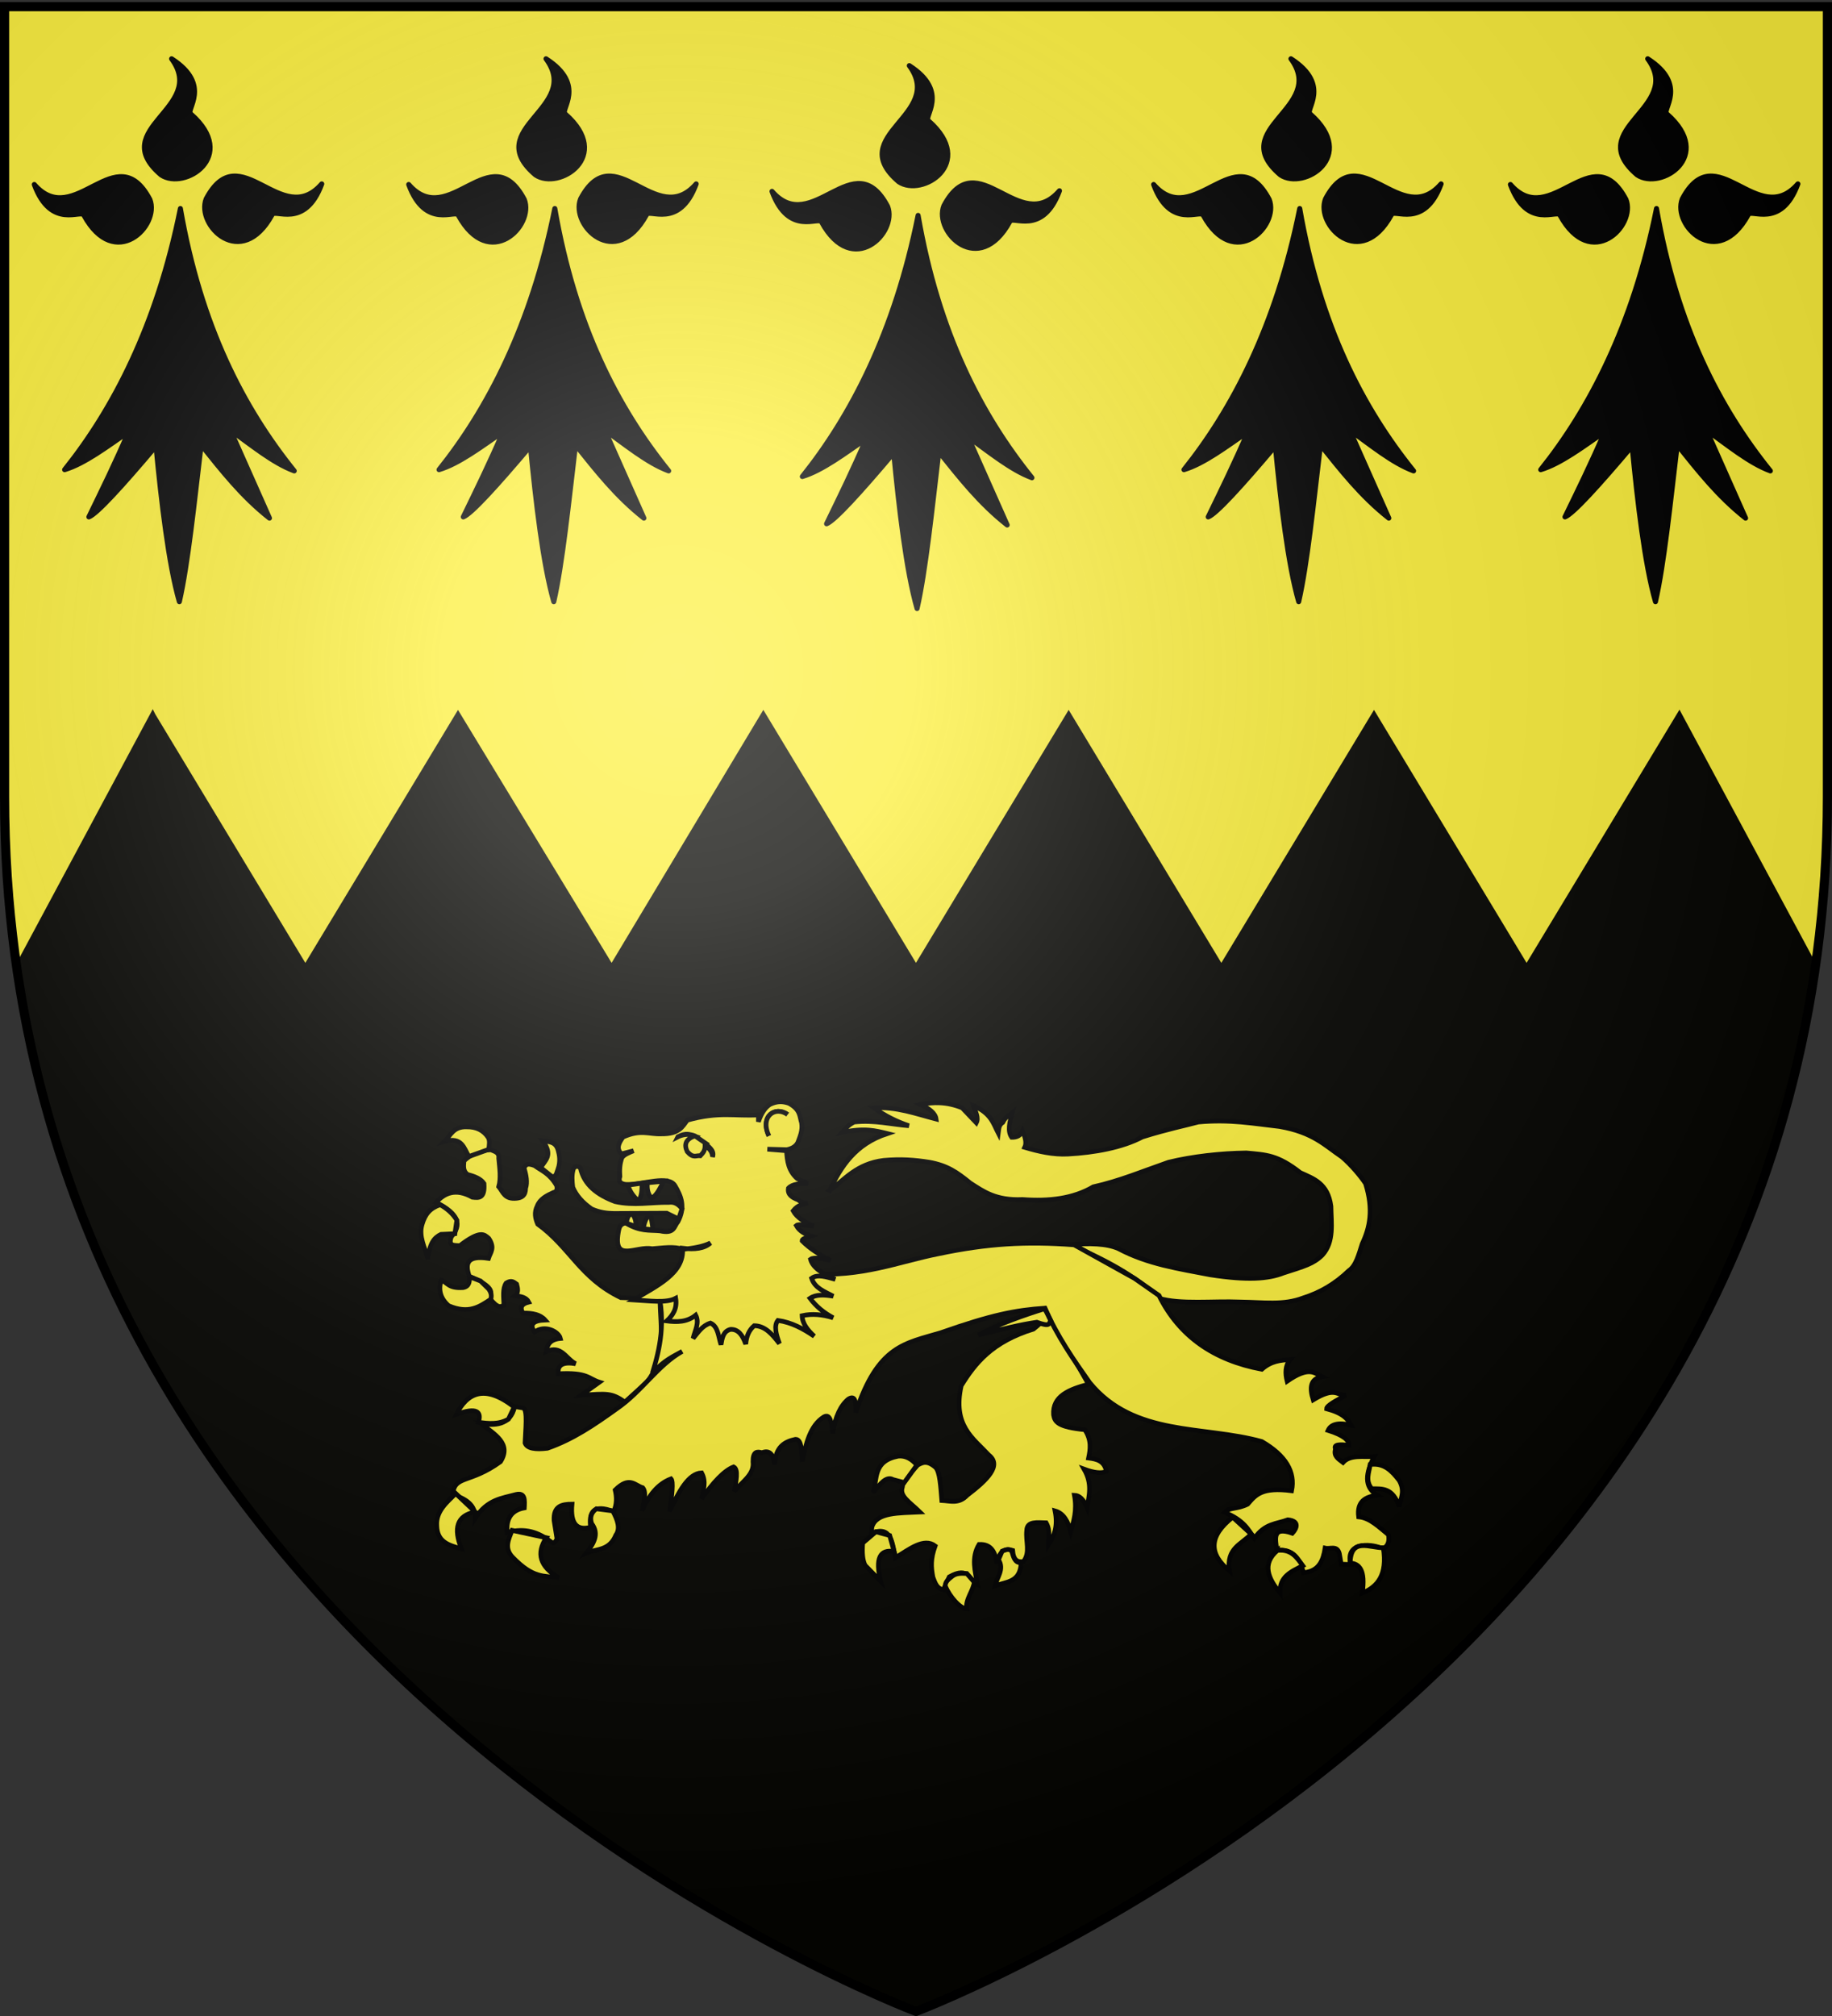
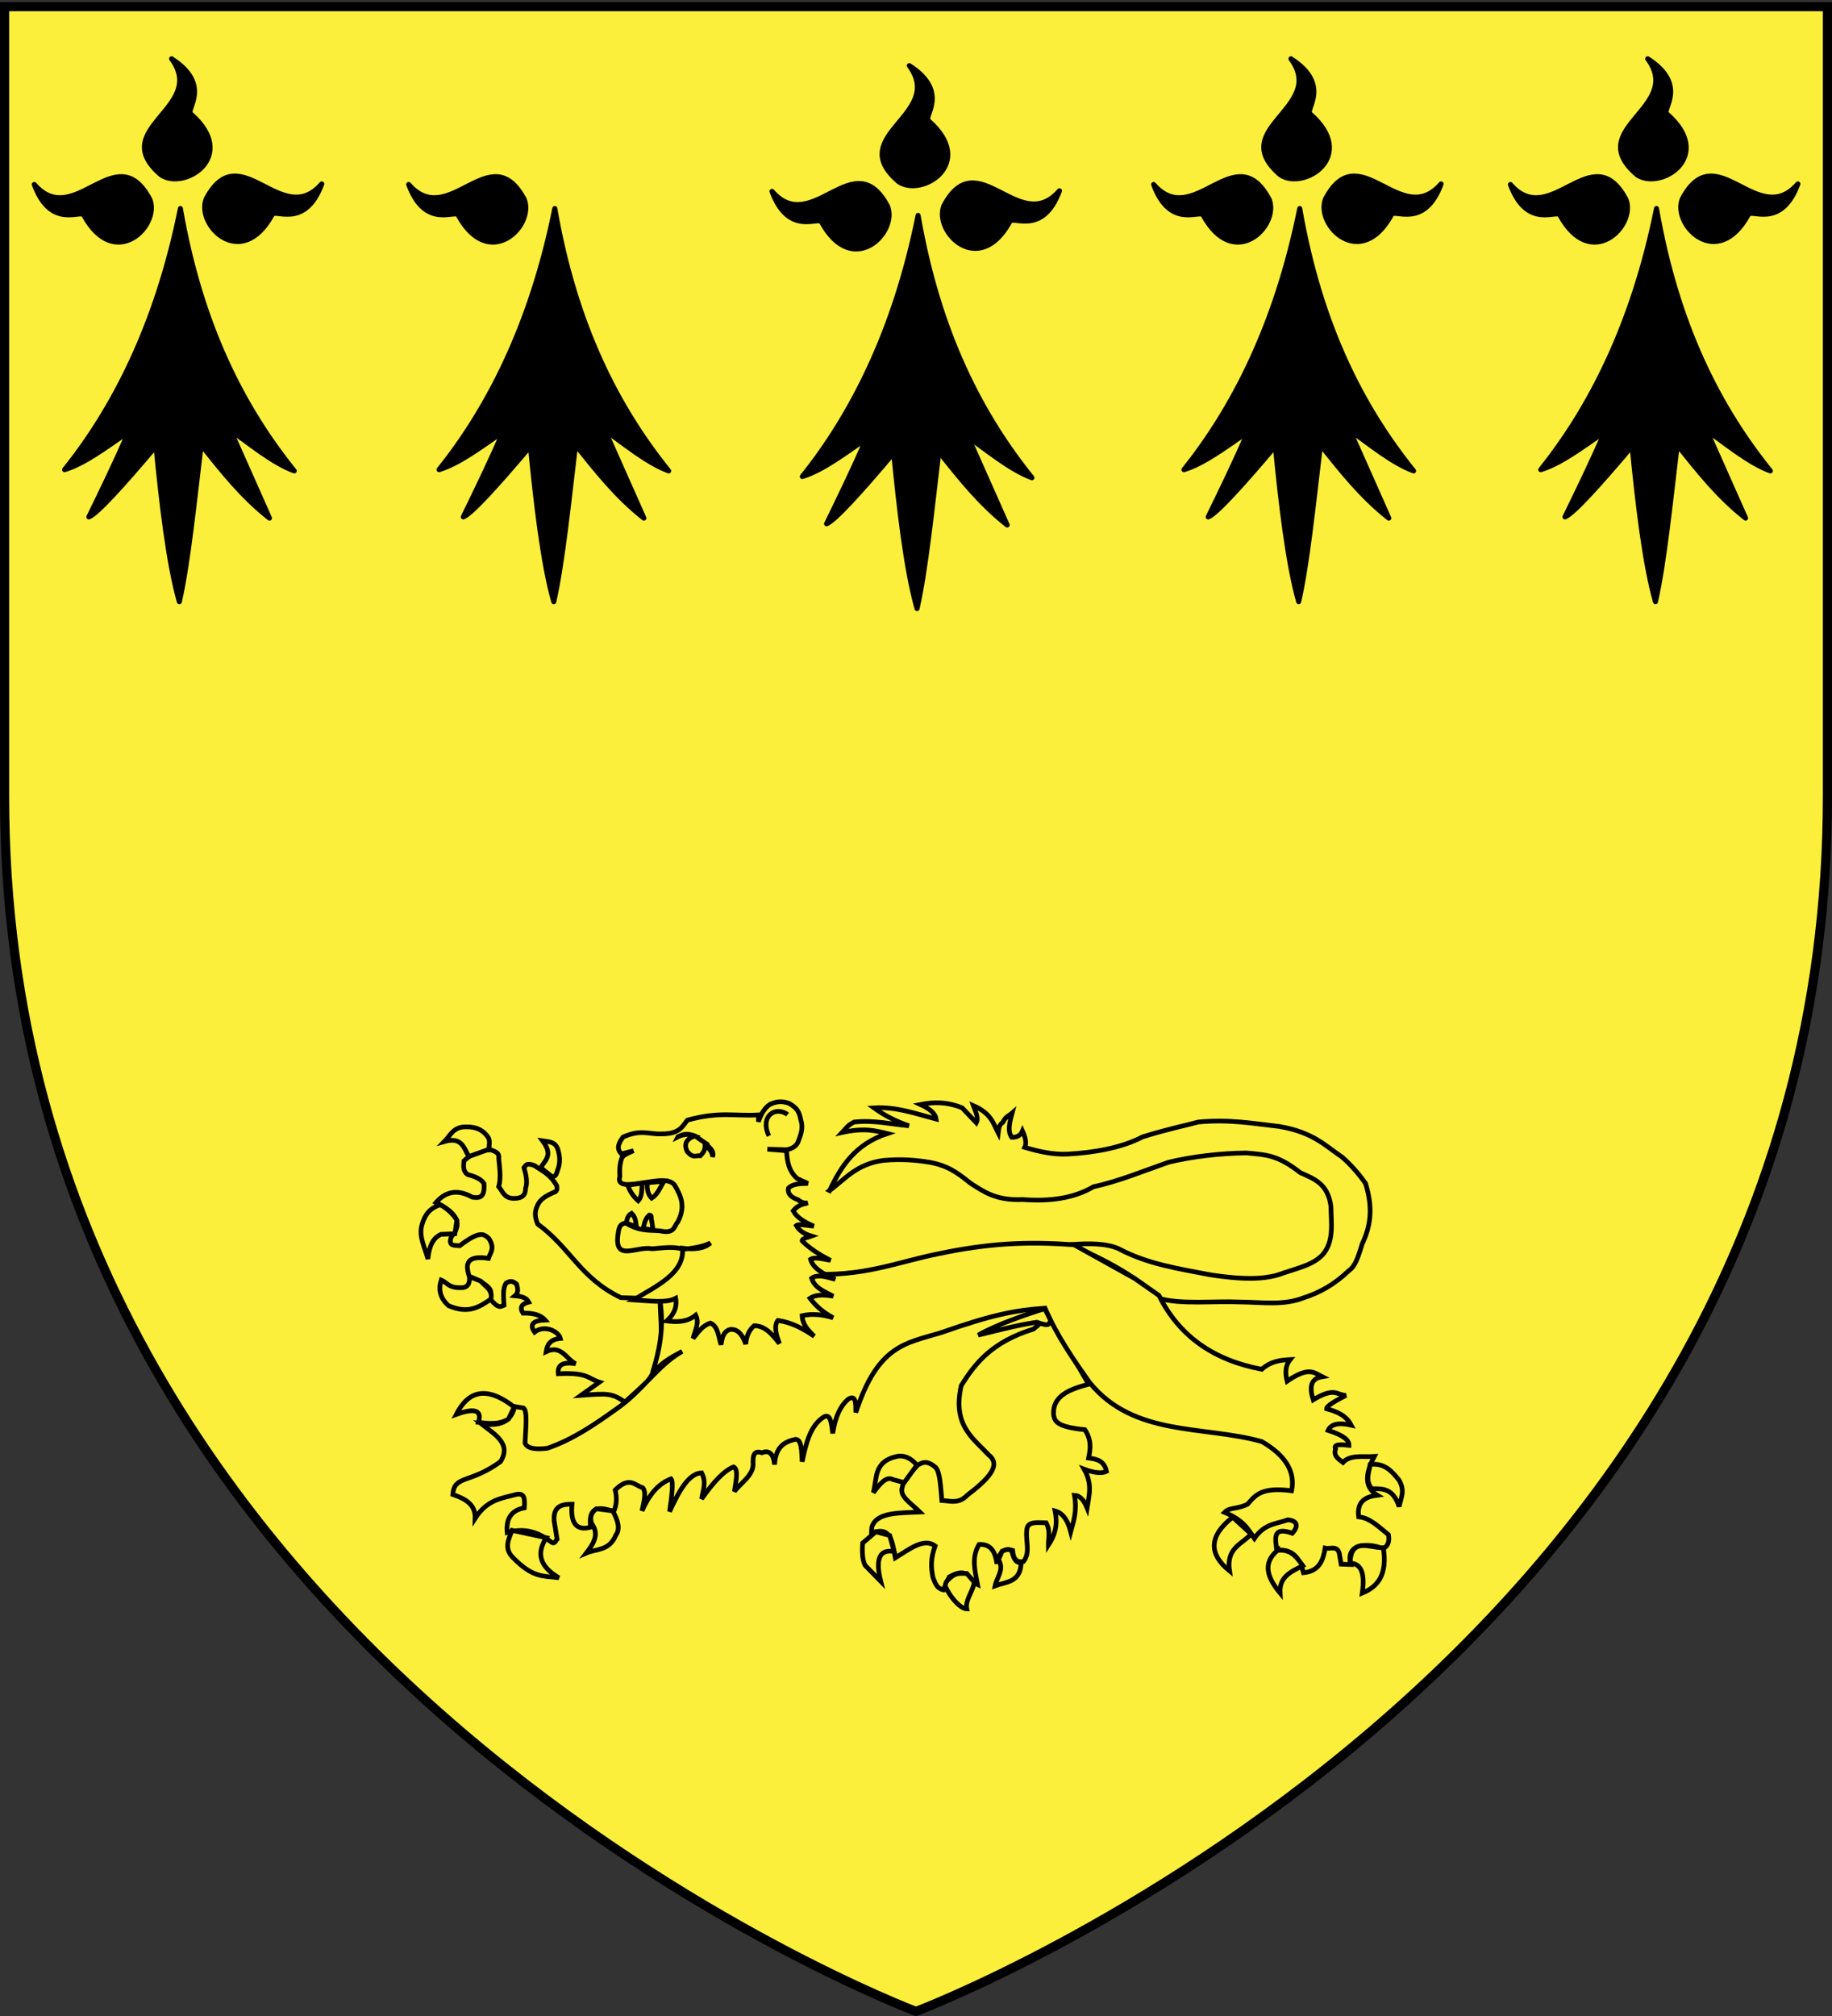
<svg xmlns="http://www.w3.org/2000/svg" xmlns:xlink="http://www.w3.org/1999/xlink" version="1.0" width="600" height="660">
  <rect width="100%" height="100%" fill="#333333" stroke="none" />
  <defs>
    <linearGradient id="a">
      <stop style="stop-color:#fff;stop-opacity:.314" offset="0" />
      <stop style="stop-color:#fff;stop-opacity:.251" offset=".19" />
      <stop style="stop-color:#6b6b6b;stop-opacity:.125" offset=".6" />
      <stop style="stop-color:#000;stop-opacity:.125" offset="1" />
    </linearGradient>
    <linearGradient id="b">
      <stop style="stop-color:#000;stop-opacity:1" offset="0" />
      <stop style="stop-color:#000;stop-opacity:0" offset="1" />
    </linearGradient>
    <linearGradient id="c">
      <stop style="stop-color:#000;stop-opacity:1" offset="0" />
      <stop style="stop-color:#000;stop-opacity:0" offset="1" />
    </linearGradient>
    <radialGradient cx="221.445" cy="226.331" r="300" fx="221.445" fy="226.331" id="d" xlink:href="#a" gradientUnits="userSpaceOnUse" gradientTransform="matrix(1.353 0 0 1.349 -77.63 -85.747)" />
  </defs>
  <g style="display:inline;fill:#fcef3c">
    <path style="fill:#fcef3c;fill-opacity:1;fill-rule:evenodd;stroke:none;stroke-width:1px;stroke-linecap:butt;stroke-linejoin:miter;stroke-opacity:1" d="M300 658.5s298.5-112.32 298.5-397.772V2.176H1.5v258.552C1.5 546.18 300 658.5 300 658.5z" />
  </g>
  <g style="opacity:.98;display:inline">
-     <path style="fill:#000;stroke:#000;stroke-width:2;display:inline" d="M50 234.338 5.576 317.16c35.583 243.94 294.47 341.344 294.47 341.344S558.93 561.1 594.513 317.16L550 234.34l-50.024 82.82L450 234.34l-50 82.82-50-82.82-50.014 82.82L250 234.34l-49.689 82.82L150 234.34l-50 82.82-50-82.82z" />
-   </g>
+     </g>
  <g style="display:inline;fill:#fcef3c">
    <path d="M-125.796 48.536c7.314-15.522 16.486-29.805 37.003-36.525-7.436-1.833-14.638-3.837-28.886-.716 2.15-2.228 3.158-4.456 7.64-6.684 12.968-1.377 23.836 1.48 35.092 2.387-7.78-2.62-15.296-6.294-22.44-11.459C-82.708-5.317-70.41-.619-57.52 2.701c-.493-3.816-4.457-6.764-10.026-9.31 8.134-1.617 16.706-1.925 26.737 2.148l9.072 9.55c1.633-3.207-.531-7.173-1.91-10.982C-22.177-.94-20.805 5.629-17.653 11.772c.348-2.46.103-5.067 2.865-6.923 1.99-4.035 3.979-4.2 5.968-5.968-1.567 5.81-3.03 11.576-.238 15.517 3.16.068 5.668-.95 6.923-4.058C-.332 14.372.659 18.08-.703 20.844c8.984 2.666 18.078 4.783 27.692 4.297 16.836-.898 34.808-4.129 47.746-10.981 16.727-5.211 27.132-7.178 35.809-9.55 20.526-1.905 35.277 1.01 52.042 2.865 21.688 3.753 29.17 12.24 40.106 19.576 5.886 5.093 11.63 11.857 15.04 16.95 5.293 16.914 2.7 28.385-2.148 38.673-2.169 6.774-3.98 14.083-8.595 17.189-8.725 8.429-18.49 14.09-29.124 17.427-12.725 4.921-25.492 2.808-40.584 2.626-17.335-.73-38.104 1.738-52.042-2.388-14.814-14.459-35.053-24.972-56.817-34.376 12.17-.95 23.292-.852 31.034 2.626 18.697 9.966 38.81 12.847 58.727 16.71 23.718 3.649 37.175 2.72 47.03-1.193 13.362-4.295 19.106-5.82 24.827-11.459 7.706-8.616 5.63-20.243 5.49-31.273-1.947-14.688-11.024-17.592-19.575-21.485-14.695-11.488-21.83-11.438-34.615-12.653-16.509.2-34.738 2.268-49.894 5.968-16.092 5.592-31.372 12.02-48.223 15.756-13.004 7.64-28.544 9.366-45.358 8.117-17.098.753-24.961-5.089-33.422-10.504-8.721-7.085-14.74-11.264-26.26-13.369-9.393-1.501-18.236-2.181-29.363-1.193-17.434 2.211-24.967 12.334-34.616 19.336z" style="display:inline;opacity:1;fill:#fcef3c;fill-opacity:1;fill-rule:evenodd;stroke:#000;stroke-width:3;stroke-linecap:butt;stroke-linejoin:miter;stroke-miterlimit:4;stroke-dasharray:none;stroke-opacity:1" transform="translate(335.973 364.973) scale(.511)" />
    <path d="M-259.568 117.118c-26.219-12.604-32.455-32.105-53.28-47.116-1.563-3.645-2.348-7.387-.338-11.478 1.766-4.649 6.052-6.778 10.466-8.778 2.154-.477 2.568-2.115 2.026-4.39-4.727-8.019-9.453-9.356-14.18-12.828-5.403-2.073-5.64-.011-6.752 1.35 1.366 4.732 2.317 9.325 1.013 13.167-.035 4.82-2.58 6.056-5.74 6.414-7.797.834-8.716-4.064-11.478-7.427 1.566-5.45.586-11.92 0-18.231.498-3.674-2.547-4.312-5.064-5.402-8.131.238-13.108 3.279-17.218 7.09-.238 3.182-.872 6.464 2.363 8.778 4.618 1.16 8.534 2.788 10.466 5.74.718 9.604-3.303 9.298-7.428 8.777-10.7-5.987-17.959-2.708-23.295 3.376 14.975 7.315 16.39 14.63 9.79 21.945-2.326 6.358 2.166 5.373 5.403 5.74 13.363-10.245 15.694-7.157 18.568-4.727 4.223 6.277 1.041 9.06-.169 12.83-14.377-2.153-14.872 3.83-12.322 11.478 16.353 6.93 14.316 10.255 13.166 14.18 5.498 6.995 7.085 5.192 9.116 4.388-.244-5.189-.985-10.71 1.35-14.18 3.478-2.228 5.01-.564 6.753.676.768 2.792 1.314 5.52-1.013 7.427 3.763.346 7.236 1.04 8.778 4.052-4.429 1.087-6.034 3.303-3.714 7.09 6.15-.165 11.174.958 14.18 4.389-7.878.337-10.129 2.925-6.753 7.765 6.307-4.977 15.422-.545 16.543 4.05-6.887.615-8.455 4.269-9.115 8.441 9.699-4.583 12.8 4.763 18.906 7.765-7.847-1.343-11.845.557-11.141 6.415 18.929-1 19.205 3.146 26.333 5.402l-11.816 8.44c16.676-1.22 19.618-1.688 28.205 4.283l14.344-13.027c12.777-17.116 8.296-33.571 8.175-53.032zM-303.682 39.603c2.93.066 2.805-2.334 3.82-4.775 1.765-4.757.91-9.23.21-11.697-1.443-6.205-6.1-5.83-10.027-6.446 7.058 9.457 1.266 12.49-1.194 17.188z" style="opacity:1;fill:#fcef3c;fill-opacity:1;fill-rule:evenodd;stroke:#000;stroke-width:3;stroke-linecap:butt;stroke-linejoin:miter;stroke-miterlimit:4;stroke-dasharray:none;stroke-opacity:1" transform="translate(335.973 364.973) scale(.511)" />
    <path d="M-344.246 22.146c.321-2.632.908-5.658-.337-7.68-3.092-4.594-7.573-6.855-13.927-6.753-8.417-.257-10.242 5.478-14.095 9.369 11.293-3.201 12.42 4.298 15.614 9.622zM-375.39 57.595c-6.408 2.207-9.662 5.998-11.564 12.576-2.423 7.814 1.951 15.013 3.714 22.198 1.134-10.767 4.555-13.909 8.356-15.783l8.947-.422 1.266-8.694c-2.652-4.213-6.267-7.462-10.72-9.875zM-356.484 103.763c-.167 2.98-.045 6.121-4.136 6.921-9.52.622-9.763-3.038-14.095-4.81-1.932 6.128-.681 11.679 4.81 16.458 12.942 5.49 19.778.626 26.925-4.136.736-2.115.389-4.328-1.35-6.668l-5.149-5.064zM13.483 126.279c.423 3.384-5.838 8.87-8.595 10.981-26.468 8.157-37.42 21.854-46.313 36.287-5.675 25.476 7.545 33.509 17.666 44.403 8.53 6.661-.974 15.974-13.846 25.783-5.411 5.726-10.822 3.594-16.233 3.342-.724-8.81-1.224-18.53-4.059-21.247-5.527-4.746-8.355-3.103-11.459-1.432-3.883 4.79-9.087 8.021-9.787 14.085-2.09 5.784 4.652 9.591 11.22 15.994-13.188.684-27.99-.056-30.796 9.788l-.239 3.82c12.94-5.212 13.356 6.277 15.279 15.756 9.012-5.534 18.357-13.062 25.544-7.64-2.995 8.355-2.668 13.512-1.433 20.053 1.462 3.84 2.446 7.135 6.685 8.117l3.82-8.355c12.82-7.185 12.665 2.597 18.142 5.013-1.534-8.594-4.215-17.188.955-25.782 7.987-.408 10.416 5.247 11.46 12.413 1.307-7.95 4.902-10.184 10.026-8.594.476 6.416 3.28 7.712 6.923 7.162C3.108 280.419-.25 273.201.59 266.173c.183-5.987 6.738-4.892 12.414-4.775 2.945 5.268 1.37 9.632 1.433 14.324 3.643-5.601 6.323-11.951 4.297-21.963 5.523 1.548 8.305 6.752 10.026 13.369 1.887-6.89 4.184-13.436 2.387-23.395 2.993.125 5.76 2.273 8.117 8.116 1.179-7.78 3.604-15.221-1.91-24.827 6.33 2.343 11.177 2.908 14.324 1.432-1.39-6.915-6.323-7.923-11.459-8.594 1.152-5.615 2.075-11.28-2.387-18.143-17.186-1.7-19.349-4.935-20.053-9.55-.822-12.06 10.089-16.297 22.44-19.575z" style="opacity:1;fill:#fcef3c;fill-opacity:1;fill-rule:evenodd;stroke:#000;stroke-width:3;stroke-linecap:butt;stroke-linejoin:miter;stroke-miterlimit:4;stroke-dasharray:none;stroke-opacity:1" transform="translate(335.973 364.973) scale(.511)" />
    <path d="M-69.833 224.396c-3.38-4.009-7.285-6.174-11.936-5.73-16.167 3.088-13.43 14.394-15.995 23.396 4.217-5.636 8.435-10.838 12.652-8.356l7.162 1.91zM-96.093 267.128l-8.481 7.206c-.429 6.168-.156 10.967 1.558 14.28l10.026 10.264c-3.748-14.963-.385-20.68 8.595-19.098l-2.865-10.265ZM-51.69 301.743c2.856 7.093 9.72 14.694 13.846 14.801-1.145-5.938 4.285-11.694 4.775-17.188l-4.775-5.49c-3.379-.148-6.788-.417-9.549 1.91-1.996 1.612-4.148 3.122-4.297 5.967zM-17.552 285.032c3.936 6.088-.993 11.19-2.148 16.711 7.05-2.645 16.227-2.005 16.71-14.8-4.157.214-4.877-3.698-5.968-7.163-1.636-2.24-3.956-1.068-6.207-.238z" style="opacity:1;fill:#fcef3c;fill-opacity:1;fill-rule:evenodd;stroke:#000;stroke-width:3;stroke-linecap:butt;stroke-linejoin:miter;stroke-miterlimit:4;stroke-dasharray:none;stroke-opacity:1" transform="translate(335.973 364.973) scale(.511)" />
    <path d="M69.593 104.765 30.919 83.279c-30.732-2.32-55.528-.857-86.896 5.73-26.764 5.31-48.076 15.05-84.032 12.891l-95.968 9.55c5.155 21.51 1.554 38.095-3.343 53.951 8.21-8.761 13.283-10.468 19.098-13.846-15.7 8.8-25.758 25.603-42.015 36.764-14.586 10.446-28.068 19.632-44.404 25.305-7.695.93-12.985.178-14.323-3.342.348-9.08 1.68-20.52-.955-22.44l-5.73-.955c-2.611 12.422-13.37 12.143-21.485 10.981 8.501 6.774 19.755 12.702 12.414 24.35-19.748 14.337-29.583 8.479-30.557 21.008 7.834 2.74 14.653 6.26 14.323 15.279 7.863-12.219 17.183-12.776 26.26-15.279 5.936-1.32 5.514 3.718 5.252 8.595-8.088 1.457-11.806 6.66-10.981 15.756 11.816-3.262 20.305.131 27.692 5.729 2.88 2.418 3.168-.35 4.297-1.432l-1.91-11.937c-.536-9.441 5.097-10.47 11.46-10.504-1.115 12.255 2.864 17.189 11.936 14.801-1.134-9.41 1.379-15.172 14.8-10.026 2.085-4.616 2.045-9.23.956-13.846 9.228-9.065 12.549-2.94 17.665-1.433 2.566 3.118.571 9.275-.477 14.801 4.238-9.655 9.938-17.223 18.62-20.53 1.576 1.7.626 10.472-.954 21.008 5.907-12.959 12.112-24.424 20.53-24.828 3.284 6.04.865 11.264 0 16.711 7.43-10.654 14.373-18.142 20.53-20.53 3.3 1.663 1.417 9.249.478 15.756 4.575-6.128 13.045-10.697 11.937-19.099-.058-6.632 2.648-6.63 5.729-5.729 4.591-1.853 7.345.58 8.117 7.64.604-11.576 6.467-14.736 13.368-16.234 4.067-.056 3.894 7.663 4.298 14.323 2.427-11.737 5.175-23.153 13.846-28.647 4.495-2.532 4.92 4.434 5.73 10.504 1.654-11.032 5.19-17.927 10.026-21.963 4.968-3.044 4.753 2.982 4.774 8.595 14.162-43.107 31.618-44.225 54.43-51.088 32.723-11.507 47.752-14.453 66.843-15.756 7.704 17.888 18.553 33.444 28.648 47.745 28.495 34.795 72.745 27.248 110.291 37.72 15.352 8.899 21.572 19.429 19.098 31.511-19.076-2.464-23.015 2.584-28.17 8.594-6.885 3.435-11.569 1.826-14.8 5.252 12.503 5.132 15.148 10.968 19.098 16.711 6.681-9.745 14.219-9.211 21.485-11.936 8.146.81 5.277 5.995 2.865 8.594-13.45-4.69-10.614 4.074-10.027 10.981 10.585-1.2 14.821 5.411 17.189 14.324 10.062-.973 12.589-7.865 13.846-15.756 3.153.77 7.613-1.945 9.072 3.342l1.193 6.923 6.207.239c-4.213-15.71 15.444-13.016 20.292-10.026 3.737-1.616 4.527-4.916 3.82-9.072-6.065-4.875-11.828-10.807-19.099-11.459-1.24-9.835 4.327-12.862 11.937-13.846-6.745-4.112-9.125-11.199-1.91-24.828-7.061.52-15.316-1.347-20.053 3.82-2.81-2.169-6.245-3.98-4.775-8.594-1.55-3.205 3.264-2.937 8.594-2.388.115-3.183-3.318-6.366-13.368-9.549 1.715-3.747 6.092-5.316 14.8-3.342-2.13-3.981-5.448-7.78-15.755-10.504-.003-2.036 6.202-5.314 12.414-8.594-6.052-.064-6.963-5.636-21.008 2.865-2.348-7.595-2.054-13.538 5.73-14.801-4.944-2.428-8.351-6.904-22.441 2.864-1.305-5.17-1.227-9.945 1.91-13.846-6.048.386-12.096.844-18.144 6.207-30.727-5.74-52.985-21.158-65.888-47.268z" style="opacity:1;fill:#fcef3c;fill-opacity:1;fill-rule:evenodd;stroke:#000;stroke-width:3;stroke-linecap:butt;stroke-linejoin:miter;stroke-miterlimit:4;stroke-dasharray:none;stroke-opacity:1" transform="translate(335.973 364.973) scale(.511)" />
    <path d="M-327.925 187.226c-19.33-15.147-30.3-8.682-37.137 4.727 13.322-4.89 16.38-1.68 14.18 5.064 6.414.747 12.829 1.61 19.243-2.026z" style="opacity:1;fill:#fcef3c;fill-opacity:1;fill-rule:evenodd;stroke:#000;stroke-width:3;stroke-linecap:butt;stroke-linejoin:miter;stroke-miterlimit:4;stroke-dasharray:none;stroke-opacity:1" transform="translate(335.973 364.973) scale(.511)" />
-     <path d="M-365.4 242.594c-5.79 5.764-12.738 11.335-12.154 20.594.192 10.473 7.66 12.66 15.868 14.855-5.256-13.116-3.068-21.318 8.778-23.633z" style="display:inline;overflow:visible;visibility:visible;opacity:1;fill:#fcef3c;fill-opacity:1;fill-rule:evenodd;stroke:#000;stroke-width:3;stroke-linecap:butt;stroke-linejoin:miter;stroke-miterlimit:4;stroke-dasharray:none;stroke-dashoffset:0;stroke-opacity:1;marker:none;marker-start:none;marker-mid:none;marker-end:none" transform="translate(335.973 364.973) scale(.511)" />
    <path d="M-329.275 266.227c-2.289 5.74-5.215 11.479.337 17.218 13.28 13.687 19.807 11.76 29.71 13.167-12.399-7.168-14.607-15.79-8.103-25.659z" style="display:inline;overflow:visible;visibility:visible;opacity:1;fill:#fcef3c;fill-opacity:1;fill-rule:evenodd;stroke:#000;stroke-width:3;stroke-linecap:butt;stroke-linejoin:miter;stroke-miterlimit:4;stroke-dasharray:none;stroke-dashoffset:0;stroke-opacity:1;marker:none;marker-start:none;marker-mid:none;marker-end:none" transform="translate(335.973 364.973) scale(.511)" />
    <path d="M-278.296 261.838c5.152 6.873 1.194 12.917-3.376 18.906 6.637-2.822 14.708-1.34 18.906-11.479 2.993-4.128 1.243-9.612-2.026-15.53l-10.466-1.35c-3.165 2.29-4.373 5.363-3.038 9.453z" style="display:inline;overflow:visible;visibility:visible;opacity:1;fill:#fcef3c;fill-opacity:1;fill-rule:evenodd;stroke:#000;stroke-width:3;stroke-linecap:butt;stroke-linejoin:miter;stroke-miterlimit:4;stroke-dasharray:none;stroke-dashoffset:0;stroke-opacity:1;marker:none;marker-start:none;marker-mid:none;marker-end:none" transform="translate(335.973 364.973) scale(.511)" />
    <path d="M132.576 257.787c-15.195 11.932-15.64 23.404-2.026 34.436-2.279-14.77 7.914-17.07 13.842-23.633z" style="display:inline;overflow:visible;visibility:visible;opacity:1;fill:#fcef3c;fill-opacity:1;fill-rule:evenodd;stroke:#000;stroke-width:3;stroke-linecap:butt;stroke-linejoin:miter;stroke-miterlimit:4;stroke-dasharray:none;stroke-dashoffset:0;stroke-opacity:1;marker:none;marker-start:none;marker-mid:none;marker-end:none" transform="translate(335.973 364.973) scale(.511)" />
    <path d="M161.273 279.056c-10.079 8.583-6.098 17.87 1.688 27.347-.64-10.724 7.335-13.787 14.517-17.556-3.763-5.175-7.203-10.728-16.205-9.79z" style="display:inline;overflow:visible;visibility:visible;opacity:1;fill:#fcef3c;fill-opacity:1;fill-rule:evenodd;stroke:#000;stroke-width:3;stroke-linecap:butt;stroke-linejoin:miter;stroke-miterlimit:4;stroke-dasharray:none;stroke-dashoffset:0;stroke-opacity:1;marker:none;marker-start:none;marker-mid:none;marker-end:none" transform="translate(335.973 364.973) scale(.511)" />
    <path d="M207.863 287.159c5.955.429 9.866 4.492 7.765 19.244 9.795-4.007 16.249-11.594 13.505-29.035-8.647.15-20.928-6.97-21.27 9.79z" style="display:inline;overflow:visible;visibility:visible;opacity:1;fill:#fcef3c;fill-opacity:1;fill-rule:evenodd;stroke:#000;stroke-width:3;stroke-linecap:butt;stroke-linejoin:miter;stroke-miterlimit:4;stroke-dasharray:none;stroke-dashoffset:0;stroke-opacity:1;marker:none;marker-start:none;marker-mid:none;marker-end:none" transform="translate(335.973 364.973) scale(.511)" />
    <path d="M221.705 239.556c6.663.04 13.51-.776 17.556 11.478.989-5.297 4.017-9.914 0-16.88-4.626-5.877-9.524-11.32-18.569-10.128-.752 5.176-3.28 10.353 1.013 15.53z" style="display:inline;overflow:visible;visibility:visible;opacity:1;fill:#fcef3c;fill-opacity:1;fill-rule:evenodd;stroke:#000;stroke-width:3;stroke-linecap:butt;stroke-linejoin:miter;stroke-miterlimit:4;stroke-dasharray:none;stroke-dashoffset:0;stroke-opacity:1;marker:none;marker-start:none;marker-mid:none;marker-end:none" transform="translate(335.973 364.973) scale(.511)" />
    <path d="M-171.402 4.447c1.985-5.923 4.544-9.261 7.427-11.14 4.846-2.344 8.65-1.908 12.154-.676 7.562 4.164 6.727 8.328 8.103 12.492.778 5.103-.989 8.68-2.363 12.491-1.196 2.51-3.644 4.017-7.09 4.727l-12.492-.338 12.323 1.013c.305 6.632 1.286 13.038 6.921 17.893l6.752 3.039c-5.16.017-9.995.358-12.491 3.038-.723 4.125 2.352 5.971 6.077 7.428 1.803 1.345 3.722 2.458 6.414 2.025-3.15.928-6.302 1.146-9.453 5.065 2.335 4.29 7.248 7.292 13.167 9.79-3.895-.233-9.642-1.701-11.141-.337 2.175 3.883 5.834 5.54 9.79 6.752-2.354.903-6.158 1.323-6.076 3.038 4.845 4.903 11.14 8.937 18.23 12.492-4.93-.88-10.462-2.36-12.829-.675 1.475 5.638 8.159 9.417 15.868 12.829-5.561-1.468-11.362-3.535-15.192-.675 2.067 6.373 8.355 8.525 13.842 11.479-5.64-.925-10.997-1.286-14.855 1.35 4.004 5.348 9.05 9.393 14.855 12.492-6.853-2.154-13.517-2.796-19.92-1.35.156 5.199 3.598 9.303 7.766 13.166-7.04-4.828-14.47-8.874-23.295-10.128-2.633 3.33-1.259 8.848 1.012 14.854-4.496-5.787-9.065-11.417-16.205-11.478-3.11 2.63-4.992 6.486-5.402 11.816-1.965-5.563-4.694-9.706-9.79-9.453-4.701 1.183-5.316 5.544-6.077 9.79-1.706-5.09-1.756-11.63-6.753-13.841-5.343 1.633-7.911 6.043-11.14 9.79 1.168-4.951 4.218-9.903 1.687-14.855-5.64 4.538-12.04 4.514-18.568 3.714 3.843-3.61 6.8-7.786 5.74-14.517-6.09 3.25-17.1 1.581-27.01 1.013 14.647-8.944 32.66-16.833 31.398-33.086 7.864.985 14.078.137 17.893-3.376-5.013 2.468-11.211 3.357-17.555 4.051-5.99-2.062-13.082-.817-19.92-.337-9.948-2.018-24.982 9.29-21.606-10.466.562-3.376 1.125-5.402 4.726-6.077 9.29 5.638 15.18 4.475 21.945 5.064 9.596 2.16 8.92-2.932 11.479-5.74 5.068-9.623 2.103-16.435-1.688-22.957-4.047-7.47-20.932-.675-31.398-1.013-3.297-.326-5.24-1.599-4.052-5.064-.28-4.051-.157-8.103 1.35-12.154 1.53-2.095 4.613-3.152 7.428-4.389l-7.765 2.026c-3.645-3.602-1.533-7.203 1.013-10.804 11.412-5.088 16.491-1.732 24.308-2.026 11.834.178 13.682-4.637 16.88-8.777 20.609-5.768 30.592-2.428 45.578-3.377z" style="opacity:1;fill:#fcef3c;fill-opacity:1;fill-rule:evenodd;stroke:#000;stroke-width:3;stroke-linecap:butt;stroke-linejoin:miter;stroke-miterlimit:4;stroke-dasharray:none;stroke-opacity:1" transform="translate(335.973 364.973) scale(.511)" />
    <path d="M-222.983 14.042c5.21-2.722 7.76-1.454 10.504-.478-5.397 2.18-6.766 5.304-4.536 10.027 3.961 4.473 5.58 2.303 8.356 2.626 1.313-1.51 3.054-2.646 3.103-6.685 2.584 1.97 4.712 4.17 4.775 7.4 1.6-4.716-3.957-6.85-3.581-8.116l-7.64-5.252c-3.344-1.422-7-1.284-10.981.478zM-245.24 72.924c.726-3.3 1.371-6.655 3.953-8.72 1.951.093.757 1.85 1.466 3.496l.897 5.958zM-252.705 63.1c-2.367 1.37-3.07 3.69-3.222 6.326l6.326 2.268c-.486-2.865-.225-5.73-3.104-8.594zM-255.092 45.076c1.157 3.648 3.3 7.015 6.685 10.027 2.36-2.472 2.287-7.031 2.506-11.34zM-242.559 43.524l10.624-.955c-2.422 3.825-4.017 8.477-7.878 10.863-2.515-2.592-3.087-6.047-2.746-9.908z" style="opacity:1;fill:#fcef3c;fill-opacity:1;fill-rule:evenodd;stroke:#000;stroke-width:3;stroke-linecap:butt;stroke-linejoin:miter;stroke-miterlimit:4;stroke-dasharray:none;stroke-opacity:1" transform="translate(335.973 364.973) scale(.511)" />
-     <path d="M-220.356 60.153c-2.102-2.594-4.553-4.58-8.44-4.051-11.479-.169-22.323 2.198-34.436-.507-11.352-4.258-19.903-10.618-22.282-21.607-1.214-.759-2.31-1.933-4.39.338-1.363 4.294-.89 8.128-.506 11.985 2.197 5.366 6.357 9.996 12.154 14.01 5.265 2.304 9.807 2.797 14.18 2.87l33.93-.168 7.596 3.714zM-152.694-.192c-7.916-5.705-17.905 1.08-11.985 13.673" style="opacity:1;fill:#fcef3c;fill-opacity:1;fill-rule:evenodd;stroke:#000;stroke-width:3;stroke-linecap:butt;stroke-linejoin:miter;stroke-miterlimit:4;stroke-dasharray:none;stroke-opacity:1" transform="translate(335.973 364.973) scale(.511)" />
    <path d="M-152.694-.192c-7.916-5.705-17.905 1.08-11.985 13.673" style="opacity:1;fill:#fcef3c;fill-opacity:1;fill-rule:evenodd;stroke:#000;stroke-width:3;stroke-linecap:butt;stroke-linejoin:miter;stroke-miterlimit:4;stroke-dasharray:none;stroke-opacity:1" transform="translate(335.973 364.973) scale(.511)" />
    <path d="M15.911 131.785c-1.624-3.083-1.778-3.997-3.911-7.557-11.143 3.428-30.532 10.038-42.531 16.895 17.265-4.269 26.532-6.608 37.552-8.252 8.863 3.184 7.564.918 8.89-1.086z" style="fill:#fcef3c;fill-rule:evenodd;stroke:#000;stroke-width:3;stroke-linecap:butt;stroke-linejoin:miter;stroke-opacity:1" transform="translate(335.973 364.973) scale(.511)" />
  </g>
  <g style="display:inline">
    <g style="fill:#000;fill-opacity:1">
      <path d="M377.128 135.622c-14.101 70.111-40.388 119.752-68.944 155.439 11.87-3.562 25.215-13.69 38.117-22.55-7.89 18.385-15.78 34.445-23.671 50.668 4.71-1.748 19.66-18.122 39.965-42.146 3.183 33.027 7.487 70.222 13.917 92.616 5.119-22.358 8.906-59.364 12.969-93.342 12.241 15.194 24.13 30.565 40.692 43.598l-23.253-52.318c12.007 8.398 25.275 19.515 38.007 24.2-30.189-37.467-55.61-86.046-67.799-156.165zM319.723 139.698c-1.296-4.078-19.538 8.975-29.595-18.388 23.992 27.584 48.78-29.041 68.834 8.941 6.189 15.671-20.922 42.86-39.239 9.447z" style="fill:#000;fill-opacity:1;fill-rule:evenodd;stroke:#000;stroke-width:3;stroke-linecap:round;stroke-linejoin:round;stroke-miterlimit:4;stroke-dasharray:none;stroke-opacity:1" transform="matrix(.55 0 0 .55 -148.34 -6.32)" />
      <path d="M431.716 139.348c1.296-4.078 19.537 8.975 29.595-18.387-23.992 27.584-48.78-29.042-68.834 8.94-6.189 15.671 20.922 42.861 39.239 9.447zM383.382 79.375c-3.697-2.154 13.021-17.11-11.488-32.894 21.686 29.431-38.984 41.27-6.29 69.127 13.943 9.458 46.392-11.069 17.778-36.233z" style="display:inline;fill:#000;fill-opacity:1;fill-rule:evenodd;stroke:#000;stroke-width:3;stroke-linecap:round;stroke-linejoin:round;stroke-miterlimit:4;stroke-dasharray:none;stroke-opacity:1" transform="matrix(.55 0 0 .55 -148.34 -6.32)" />
    </g>
  </g>
  <g style="display:inline">
    <g style="fill:#000;fill-opacity:1">
      <path d="M377.128 135.622c-14.101 70.111-40.388 119.752-68.944 155.439 11.87-3.562 25.215-13.69 38.117-22.55-7.89 18.385-15.78 34.445-23.671 50.668 4.71-1.748 19.66-18.122 39.965-42.146 3.183 33.027 7.487 70.222 13.917 92.616 5.119-22.358 8.906-59.364 12.969-93.342 12.241 15.194 24.13 30.565 40.692 43.598l-23.253-52.318c12.007 8.398 25.275 19.515 38.007 24.2-30.189-37.467-55.61-86.046-67.799-156.165zM319.723 139.698c-1.296-4.078-19.538 8.975-29.595-18.388 23.992 27.584 48.78-29.041 68.834 8.941 6.189 15.671-20.922 42.86-39.239 9.447z" style="fill:#000;fill-opacity:1;fill-rule:evenodd;stroke:#000;stroke-width:3;stroke-linecap:round;stroke-linejoin:round;stroke-miterlimit:4;stroke-dasharray:none;stroke-opacity:1" transform="matrix(.55 0 0 .55 93.266 -4.074)" />
      <path d="M431.716 139.348c1.296-4.078 19.537 8.975 29.595-18.387-23.992 27.584-48.78-29.042-68.834 8.94-6.189 15.671 20.922 42.861 39.239 9.447zM383.382 79.375c-3.697-2.154 13.021-17.11-11.488-32.894 21.686 29.431-38.984 41.27-6.29 69.127 13.943 9.458 46.392-11.069 17.778-36.233z" style="display:inline;fill:#000;fill-opacity:1;fill-rule:evenodd;stroke:#000;stroke-width:3;stroke-linecap:round;stroke-linejoin:round;stroke-miterlimit:4;stroke-dasharray:none;stroke-opacity:1" transform="matrix(.55 0 0 .55 93.266 -4.074)" />
    </g>
  </g>
  <g style="display:inline">
    <g style="fill:#000;fill-opacity:1">
      <path d="M377.128 135.622c-14.101 70.111-40.388 119.752-68.944 155.439 11.87-3.562 25.215-13.69 38.117-22.55-7.89 18.385-15.78 34.445-23.671 50.668 4.71-1.748 19.66-18.122 39.965-42.146 3.183 33.027 7.487 70.222 13.917 92.616 5.119-22.358 8.906-59.364 12.969-93.342 12.241 15.194 24.13 30.565 40.692 43.598l-23.253-52.318c12.007 8.398 25.275 19.515 38.007 24.2-30.189-37.467-55.61-86.046-67.799-156.165zM319.723 139.698c-1.296-4.078-19.538 8.975-29.595-18.388 23.992 27.584 48.78-29.041 68.834 8.941 6.189 15.671-20.922 42.86-39.239 9.447z" style="fill:#000;fill-opacity:1;fill-rule:evenodd;stroke:#000;stroke-width:3;stroke-linecap:round;stroke-linejoin:round;stroke-miterlimit:4;stroke-dasharray:none;stroke-opacity:1" transform="matrix(.55 0 0 .55 335.103 -6.32)" />
-       <path d="M431.716 139.348c1.296-4.078 19.537 8.975 29.595-18.387-23.992 27.584-48.78-29.042-68.834 8.94-6.189 15.671 20.922 42.861 39.239 9.447zM383.382 79.375c-3.697-2.154 13.021-17.11-11.488-32.894 21.686 29.431-38.984 41.27-6.29 69.127 13.943 9.458 46.392-11.069 17.778-36.233z" style="display:inline;fill:#000;fill-opacity:1;fill-rule:evenodd;stroke:#000;stroke-width:3;stroke-linecap:round;stroke-linejoin:round;stroke-miterlimit:4;stroke-dasharray:none;stroke-opacity:1" transform="matrix(.55 0 0 .55 335.103 -6.32)" />
+       <path d="M431.716 139.348c1.296-4.078 19.537 8.975 29.595-18.387-23.992 27.584-48.78-29.042-68.834 8.94-6.189 15.671 20.922 42.861 39.239 9.447M383.382 79.375c-3.697-2.154 13.021-17.11-11.488-32.894 21.686 29.431-38.984 41.27-6.29 69.127 13.943 9.458 46.392-11.069 17.778-36.233z" style="display:inline;fill:#000;fill-opacity:1;fill-rule:evenodd;stroke:#000;stroke-width:3;stroke-linecap:round;stroke-linejoin:round;stroke-miterlimit:4;stroke-dasharray:none;stroke-opacity:1" transform="matrix(.55 0 0 .55 335.103 -6.32)" />
    </g>
  </g>
  <g style="display:inline">
    <g style="fill:#000;fill-opacity:1">
      <path d="M377.128 135.622c-14.101 70.111-40.388 119.752-68.944 155.439 11.87-3.562 25.215-13.69 38.117-22.55-7.89 18.385-15.78 34.445-23.671 50.668 4.71-1.748 19.66-18.122 39.965-42.146 3.183 33.027 7.487 70.222 13.917 92.616 5.119-22.358 8.906-59.364 12.969-93.342 12.241 15.194 24.13 30.565 40.692 43.598l-23.253-52.318c12.007 8.398 25.275 19.515 38.007 24.2-30.189-37.467-55.61-86.046-67.799-156.165zM319.723 139.698c-1.296-4.078-19.538 8.975-29.595-18.388 23.992 27.584 48.78-29.041 68.834 8.941 6.189 15.671-20.922 42.86-39.239 9.447z" style="fill:#000;fill-opacity:1;fill-rule:evenodd;stroke:#000;stroke-width:3;stroke-linecap:round;stroke-linejoin:round;stroke-miterlimit:4;stroke-dasharray:none;stroke-opacity:1" transform="matrix(.55 0 0 .55 -25.714 -6.32)" />
-       <path d="M431.716 139.348c1.296-4.078 19.537 8.975 29.595-18.387-23.992 27.584-48.78-29.042-68.834 8.94-6.189 15.671 20.922 42.861 39.239 9.447zM383.382 79.375c-3.697-2.154 13.021-17.11-11.488-32.894 21.686 29.431-38.984 41.27-6.29 69.127 13.943 9.458 46.392-11.069 17.778-36.233z" style="display:inline;fill:#000;fill-opacity:1;fill-rule:evenodd;stroke:#000;stroke-width:3;stroke-linecap:round;stroke-linejoin:round;stroke-miterlimit:4;stroke-dasharray:none;stroke-opacity:1" transform="matrix(.55 0 0 .55 -25.714 -6.32)" />
    </g>
  </g>
  <g style="display:inline">
    <g style="fill:#000;fill-opacity:1">
      <path d="M377.128 135.622c-14.101 70.111-40.388 119.752-68.944 155.439 11.87-3.562 25.215-13.69 38.117-22.55-7.89 18.385-15.78 34.445-23.671 50.668 4.71-1.748 19.66-18.122 39.965-42.146 3.183 33.027 7.487 70.222 13.917 92.616 5.119-22.358 8.906-59.364 12.969-93.342 12.241 15.194 24.13 30.565 40.692 43.598l-23.253-52.318c12.007 8.398 25.275 19.515 38.007 24.2-30.189-37.467-55.61-86.046-67.799-156.165zM319.723 139.698c-1.296-4.078-19.538 8.975-29.595-18.388 23.992 27.584 48.78-29.041 68.834 8.941 6.189 15.671-20.922 42.86-39.239 9.447z" style="fill:#000;fill-opacity:1;fill-rule:evenodd;stroke:#000;stroke-width:3;stroke-linecap:round;stroke-linejoin:round;stroke-miterlimit:4;stroke-dasharray:none;stroke-opacity:1" transform="matrix(.55 0 0 .55 218.255 -6.32)" />
      <path d="M431.716 139.348c1.296-4.078 19.537 8.975 29.595-18.387-23.992 27.584-48.78-29.042-68.834 8.94-6.189 15.671 20.922 42.861 39.239 9.447zM383.382 79.375c-3.697-2.154 13.021-17.11-11.488-32.894 21.686 29.431-38.984 41.27-6.29 69.127 13.943 9.458 46.392-11.069 17.778-36.233z" style="display:inline;fill:#000;fill-opacity:1;fill-rule:evenodd;stroke:#000;stroke-width:3;stroke-linecap:round;stroke-linejoin:round;stroke-miterlimit:4;stroke-dasharray:none;stroke-opacity:1" transform="matrix(.55 0 0 .55 218.255 -6.32)" />
    </g>
  </g>
-   <path d="M300 658.5s298.5-112.32 298.5-397.772V2.176H1.5v258.552C1.5 546.18 300 658.5 300 658.5z" style="opacity:1;fill:url(#d);fill-opacity:1;fill-rule:evenodd;stroke:none;stroke-width:1px;stroke-linecap:butt;stroke-linejoin:miter;stroke-opacity:1" />
  <g style="display:inline">
    <path style="opacity:1;fill:none;fill-opacity:1;fill-rule:evenodd;stroke:#000;stroke-width:3;stroke-linecap:butt;stroke-linejoin:miter;stroke-miterlimit:4;stroke-dasharray:none;stroke-opacity:1" d="M300 658.5S1.5 546.18 1.5 260.728V2.176h597v258.552C598.5 546.18 300 658.5 300 658.5z" />
  </g>
</svg>